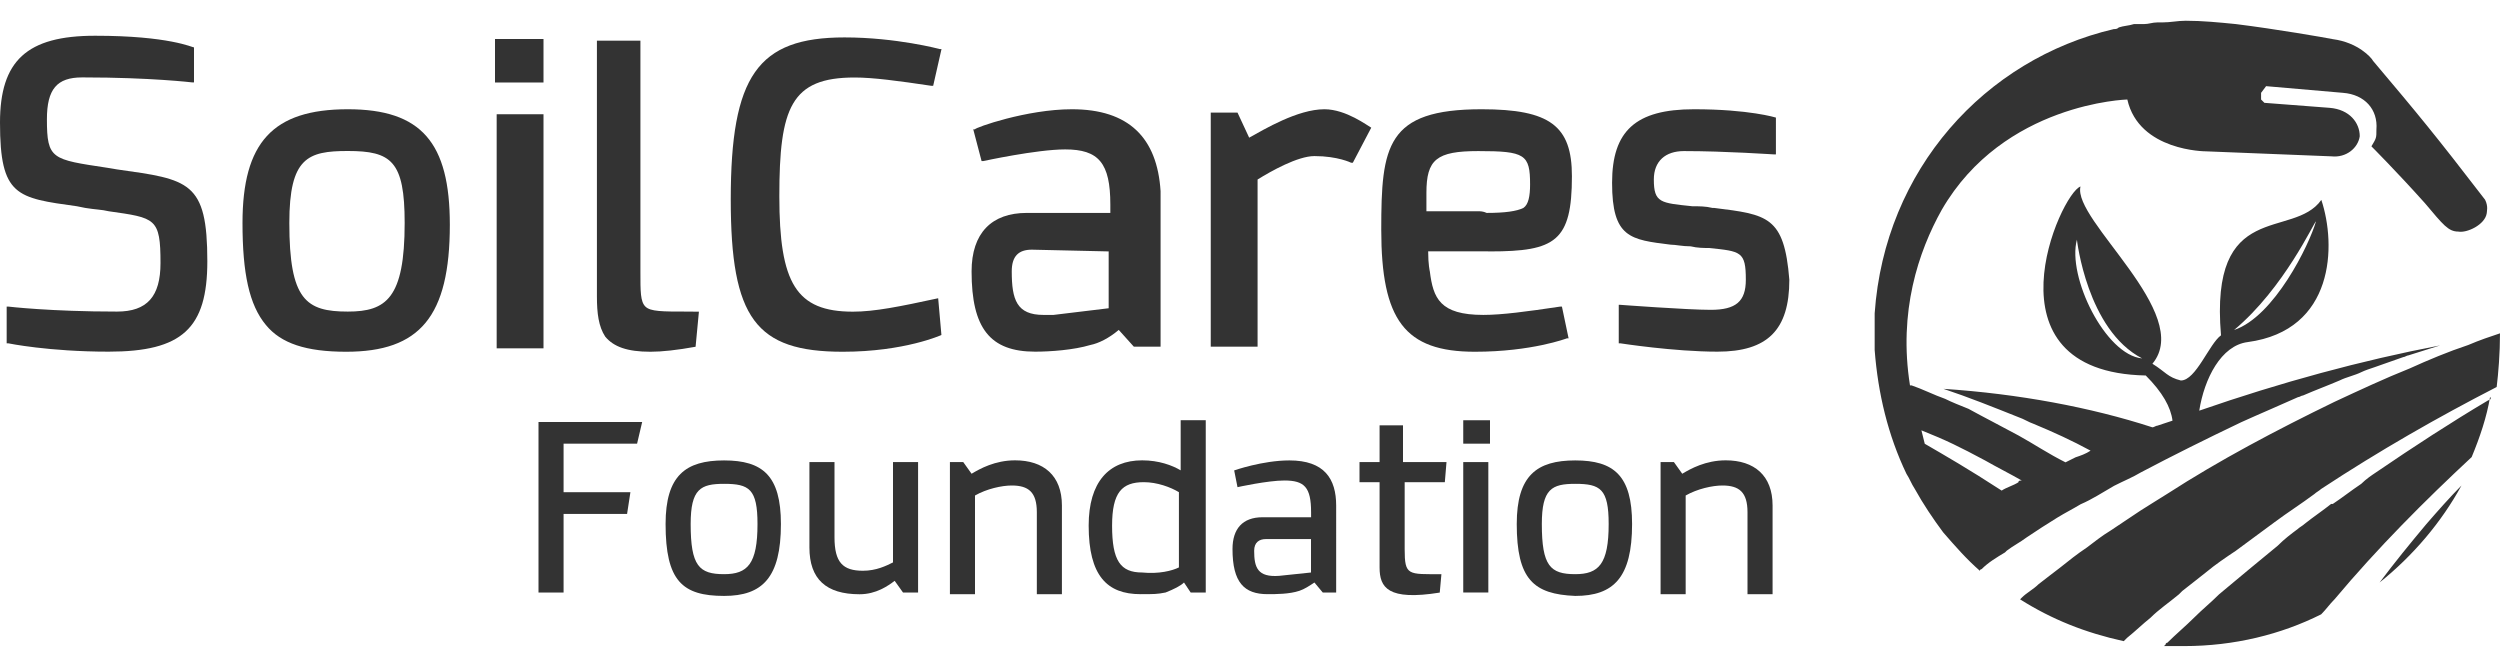
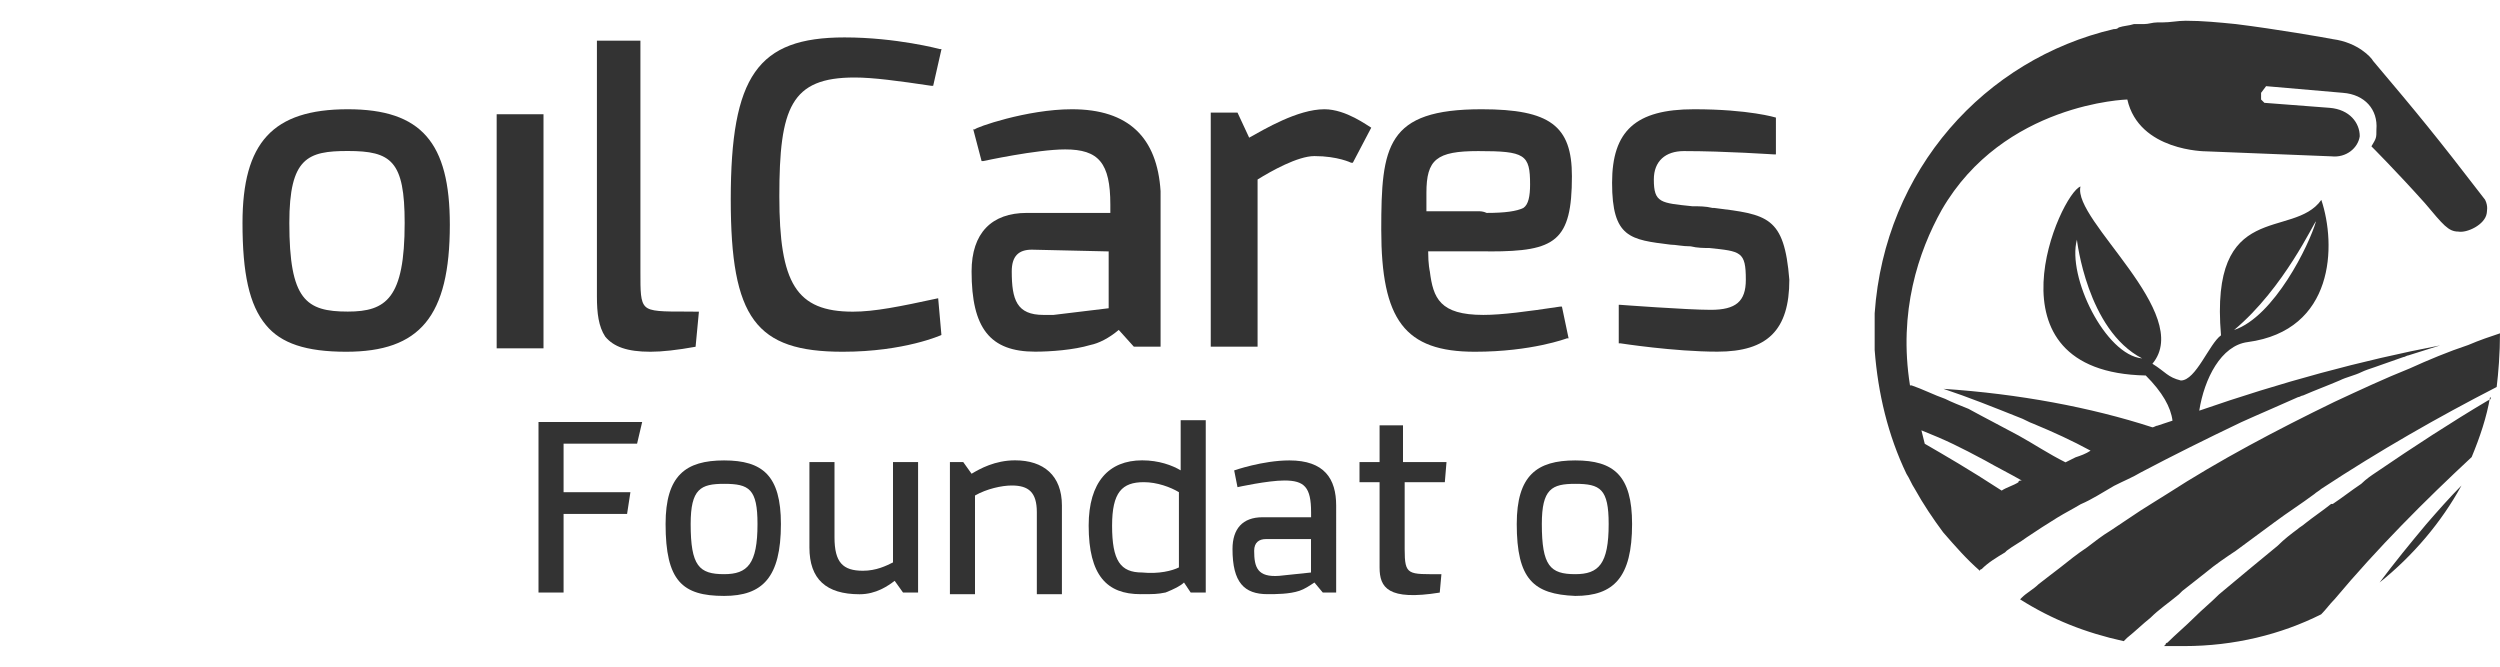
<svg xmlns="http://www.w3.org/2000/svg" version="1.1" x="0px" y="0px" viewBox="0 0 300 80" style="enable-background:new 0 0 300 80;" xml:space="preserve">
  <g id="Layer_1">
</g>
  <g id="red_text">
</g>
  <g id="Laag_1">
    <g id="Page-1">
      <g id="Artboard">
        <g id="logo">
          <g id="Group">
            <path id="Shape" style="fill:#333333;" d="M291.17,62.88c1.4-1.61,2.81-3.21,4.21-4.62c-2.41,4.41-5.82,8.43-9.83,11.64       C287.36,67.49,289.16,65.28,291.17,62.88z M298.6,48.03L298.6,48.03c-4.41,2.61-9.03,5.62-13.44,8.63       c-0.6,0.4-1.2,0.8-1.81,1.4c-1.2,0.8-2.21,1.61-3.41,2.41c0,0,0,0-0.2,0c-1,0.8-2.21,1.61-3.21,2.41c-0.2,0.2-0.6,0.4-0.8,0.6       c-0.8,0.6-1.61,1.2-2.41,2.01c-1.2,1-2.21,1.81-3.41,2.81s-2.41,2.01-3.61,3.01c-1,1-2.01,1.81-3.01,2.81       c-1,1-2.21,2.01-3.21,3.01l0,0c0,0-0.2,0-0.2,0.2l-0.2,0.2c0.8,0,1.61,0,2.41,0c6.02,0,11.64-1.4,16.45-3.81       c0.6-0.6,1-1.2,1.61-1.81c5.22-6.22,10.84-11.84,16.45-17.06c1-2.41,1.81-4.82,2.21-7.22l0,0       C299,47.83,298.8,48.03,298.6,48.03z M243.21,64.48c-0.8,0.6-1.61,1-2.41,1.61l-0.2,0.2c-1,0.6-2.01,1.2-2.81,2.01l0,0       c0,0-0.2,0-0.2,0.2l0,0l0,0c-1.61-1.4-3.01-3.01-4.41-4.62l0,0c-1.2-1.61-2.41-3.41-3.41-5.22l0,0l0,0c-0.4-0.6-0.6-1.2-1-1.81       l0,0c-2.21-4.62-3.41-9.63-3.81-14.85c0-0.2,0-0.6,0-0.8c0-0.2,0-0.4,0-0.4s0,0,0-0.2c0,0,0,0,0-0.2s0-0.2,0-0.4v-0.6       c0-0.2,0-0.2,0-0.4c0-0.6,0-1,0-1.4c1.2-17.26,13.24-30.5,28.7-34.11c0.2,0,0.4,0,0.6-0.2c0.6-0.2,1.2-0.2,1.81-0.4       c0.2,0,0.4,0,0.6,0l0,0h0.2c0.2,0,0.4,0,0.4,0c0.6,0,1-0.2,1.61-0.2l0,0c0.2,0,0.2,0,0.4,0h0.2c1,0,1.81-0.2,2.81-0.2       c2.01,0,4.01,0.2,6.02,0.4c4.82,0.6,10.64,1.61,11.64,1.81c3.01,0.4,4.62,2.21,4.82,2.61c5.42,6.42,7.42,8.83,13.44,16.66       c0.4,0.8,0.2,1.4,0.2,1.61c-0.2,1.4-2.41,2.41-3.41,2.21c-1.2,0-1.81-0.8-4.01-3.41c-3.41-3.81-6.42-6.82-6.42-6.82       c0.6-1,0.6-1,0.6-2.01c0.2-2.41-1.4-4.21-4.01-4.41l-9.23-0.8l-0.6,0.8v0.8l0.4,0.4l7.83,0.6c2.41,0.2,3.61,1.81,3.61,3.41       c-0.2,1.4-1.61,2.61-3.41,2.41l-15.05-0.6c0,0-8.03,0-9.43-6.22c0,0-14.85,0.4-22.27,13.24c-2.81,5.02-5.22,12.24-3.81,21.07       h0.2c1.2,0.4,2.81,1.2,4.01,1.61c0.8,0.4,1.81,0.8,2.81,1.2c1.81,1,3.81,2.01,6.02,3.21c1.81,1,3.61,2.21,5.62,3.21       c0.4-0.2,0.8-0.4,1.2-0.6c0.6-0.2,1.2-0.4,1.81-0.8c-2.21-1.2-4.41-2.21-6.82-3.21c-0.6-0.2-1.2-0.6-1.81-0.8       c-3.01-1.2-6.02-2.41-9.03-3.41c9.03,0.6,17.66,2.21,25.08,4.62c0.2,0,0.4-0.2,0.6-0.2c0.6-0.2,1.2-0.4,1.81-0.6       c-0.2-1.61-1.2-3.41-3.21-5.42c-19.87-0.4-10.23-21.87-7.83-22.68c-1,4.01,13.65,15.25,8.63,21.27c1.61,1,1.81,1.61,3.41,2.01       c1.81,0,3.41-4.41,4.82-5.42c-1.4-16.45,8.63-11.44,12.04-16.25c1.81,5.42,1.61,15.65-8.83,17.06       c-3.21,0.4-5.22,4.41-5.82,8.23c9.83-3.41,19.46-6.02,28.9-7.83l0,0c-1.2,0.4-2.61,0.8-3.81,1.2c-0.2,0-0.4,0.2-0.6,0.2       c-1.2,0.4-2.21,0.8-3.41,1.2c-0.6,0.2-1.2,0.4-1.61,0.6c-0.8,0.4-1.81,0.6-2.61,1c-1.4,0.6-3.01,1.2-4.41,1.81       c-0.2,0-0.4,0.2-0.6,0.2c-2.21,1-4.62,2.01-6.82,3.01c-4.21,2.01-8.23,4.01-12.04,6.02c-1,0.6-2.01,1-3.21,1.61       c-1.4,0.8-2.61,1.61-4.01,2.21c-1,0.6-1.81,1-2.81,1.61C245.62,62.88,244.41,63.68,243.21,64.48z M268.09,39.6       c4.82-1.61,9.03-10.23,9.83-13.04C277.73,26.56,274.11,34.58,268.09,39.6z M257.06,43.01c-6.62-3.41-7.83-14.25-7.83-14.25       C248.03,33.18,252.64,42.61,257.06,43.01z M242.61,57.66c-1.4-0.8-3.01-1.61-4.41-2.41c-3.01-1.61-4.62-2.41-7.63-3.61       c0.2,0.8,0.4,1.61,0.4,1.61c2.41,1.4,5.22,3.01,9.23,5.62c0.6-0.4,1.4-0.6,2.01-1C242.21,57.66,242.41,57.66,242.61,57.66z        M300,40c-1.2,0.4-2.41,0.8-3.81,1.4c-2.41,0.8-4.82,1.81-7.02,2.81c-3.01,1.2-6.02,2.61-9.03,4.01       c-7.02,3.41-13.85,7.02-20.07,11.04c-1,0.6-2.21,1.4-3.21,2.01c-1.2,0.8-2.41,1.61-3.61,2.41c-1,0.6-2.01,1.4-2.81,2.01       c-1.2,0.8-2.21,1.61-3.21,2.41c-0.8,0.6-1.81,1.4-2.61,2.01c-0.6,0.6-1.4,1-2.01,1.61l-0.2,0.2c3.81,2.41,7.83,4.01,12.44,5.02       l0.2-0.2l0.2-0.2c1-0.8,1.81-1.61,2.81-2.41c1-1,2.21-1.81,3.41-2.81c0.2-0.2,0.2-0.2,0.4-0.4c1-0.8,1.81-1.4,2.81-2.21       c1.2-1,2.41-1.81,3.61-2.61c1.61-1.2,3.01-2.21,4.62-3.41s3.21-2.21,4.82-3.41c0.2-0.2,0.6-0.4,0.8-0.6       c7.02-4.62,14.05-8.63,21.07-12.24C299.8,44.82,300,42.41,300,40C300,40.2,300,40.2,300,40z" />
            <g id="Shape_1_" transform="translate(32, 24)">
              <polygon style="fill:#333333;" points="35.63,37.67 35.63,47.1 32.62,47.1 32.62,26.64 45.06,26.64 44.45,29.24 35.63,29.24         35.63,35.06 43.65,35.06 43.25,37.67       " />
              <path style="fill:#333333;" d="M61.71,38.88c0,6.42-2.21,8.63-6.82,8.63c-5.02,0-7.02-1.81-7.02-8.63        c0-5.82,2.41-7.63,7.02-7.63S61.71,33.06,61.71,38.88z M58.9,38.88c0-4.21-1-4.82-4.01-4.82c-2.81,0-4.01,0.6-4.01,4.82        c0,5.02,1,6.02,4.01,6.02C57.7,44.9,58.9,43.69,58.9,38.88z" />
              <path style="fill:#333333;" d="M76.36,47.1l-1-1.4c-0.8,0.6-2.21,1.61-4.21,1.61c-4.01,0-6.02-1.81-6.02-5.62V31.45h3.01v9.03        c0,3.01,1,4.01,3.41,4.01c1.61,0,2.81-0.6,3.61-1V31.45h3.01V47.1H76.36L76.36,47.1z" />
              <path style="fill:#333333;" d="M83.59,31.45l1,1.4c1-0.6,2.81-1.61,5.22-1.61c3.41,0,5.62,1.81,5.62,5.42V47.3h-3.01v-9.83        c0-2.41-1-3.21-3.01-3.21c-1.2,0-3.01,0.4-4.41,1.2V47.3h-3.01V31.45H83.59L83.59,31.45z" />
              <path style="fill:#333333;" d="M110.88,47.1l-0.8-1.2c-0.4,0.4-1.2,0.8-2.21,1.2c-1,0.2-1.4,0.2-3.01,0.2        c-4.01,0-6.22-2.21-6.22-8.23c0-5.22,2.41-7.83,6.42-7.83c2.01,0,3.61,0.6,4.62,1.2v-6.02h3.01V47.1H110.88L110.88,47.1z         M109.47,44.09v-9.03c-1-0.6-2.61-1.2-4.21-1.2c-2.61,0-3.81,1.2-3.81,5.22c0,4.21,1,5.62,3.61,5.62        C107.06,44.9,108.67,44.49,109.47,44.09z" />
              <path style="fill:#333333;" d="M126.73,47.1l-1-1.2c-0.6,0.4-1.2,0.8-1.81,1c-1.2,0.4-2.81,0.4-3.81,0.4        c-2.81,0-4.21-1.4-4.21-5.42c0-2.41,1.2-3.81,3.61-3.81h5.82v-0.6c0-3.01-0.8-3.81-3.21-3.81c-2.01,0-5.62,0.8-5.62,0.8        l-0.4-2.01c0,0,3.41-1.2,6.62-1.2c4.21,0,5.62,2.21,5.62,5.42V47.1H126.73L126.73,47.1z M121.51,45.1l3.81-0.4v-4.01h-5.42        c-0.8,0-1.4,0.4-1.4,1.4C118.5,44.09,118.9,45.3,121.51,45.1z" />
              <path style="fill:#333333;" d="M136.56,33.86v8.03c0,3.21,0.4,3.01,4.41,3.01l-0.2,2.21c-6.22,1-7.22-0.6-7.22-3.01V33.86        h-2.41v-2.41h2.41v-4.41h2.81v4.41h5.22l-0.2,2.41H136.56L136.56,33.86z" />
-               <path style="fill:#333333;" d="M146.8,26.43v2.81h-3.21v-2.81H146.8z M146.6,31.45V47.1h-3.01V31.45H146.6z" />
              <path style="fill:#333333;" d="M163.85,38.88c0,6.42-2.21,8.63-6.82,8.63c-5.02-0.2-7.02-2.01-7.02-8.63        c0-5.82,2.41-7.63,7.02-7.63C161.65,31.25,163.85,33.06,163.85,38.88z M161.04,38.88c0-4.21-1-4.82-4.01-4.82        c-2.81,0-4.01,0.6-4.01,4.82c0,5.02,1,6.02,4.01,6.02C159.84,44.9,161.04,43.69,161.04,38.88z" />
-               <path style="fill:#333333;" d="M168.87,31.45l1,1.4c1-0.6,2.81-1.61,5.22-1.61c3.41,0,5.62,1.81,5.62,5.42V47.3h-3.01v-9.83        c0-2.41-1-3.21-3.01-3.21c-1.2,0-3.01,0.4-4.41,1.2V47.3h-3.01V31.45H168.87L168.87,31.45z" />
            </g>
            <g transform="translate(0, 1)">
              <g>
-                 <path id="Shape_2_" style="fill:#333333;" d="M14.05,19.33l-1.2-0.2c-6.62-1-7.22-1-7.22-5.82c0-3.61,1.2-5.02,4.21-5.02h0.2         c8.03,0,13.04,0.6,13.04,0.6h0.2V4.69l0,0c-0.2,0-3.01-1.4-11.84-1.4C3.21,3.28,0,6.29,0,13.72c0,8.83,2.01,9.03,9.23,10.03         l1,0.2c1.2,0.2,2.01,0.2,2.81,0.4c5.62,0.8,6.22,0.8,6.22,6.22c0,4.01-1.61,5.82-5.22,5.82C6.02,36.39,1,35.79,1,35.79H0.8         v4.41H1c0,0,4.82,1,12.04,1c8.83,0,11.84-2.81,11.84-10.84C24.88,20.74,22.68,20.54,14.05,19.33z" />
                <path id="Shape_3_" style="fill:#333333;" d="M41.74,12.11c-9.03,0-12.64,4.01-12.64,13.65c0,6.02,0.8,9.83,2.81,12.24         c1.81,2.21,4.82,3.21,9.63,3.21c8.83,0,12.44-4.21,12.44-15.25C53.98,16.12,50.57,12.11,41.74,12.11z M41.74,36.39         c-5.02,0-7.02-1.4-7.02-10.64c0-7.83,2.21-8.63,7.02-8.63c5.22,0,6.82,1.2,6.82,8.63C48.56,34.79,46.35,36.39,41.74,36.39z" />
                <rect id="Rectangle-path" x="59.6" y="12.71" style="fill:#333333;" width="5.62" height="28.09" />
-                 <rect id="Rectangle-path_1_" x="59.4" y="3.68" style="fill:#333333;" width="5.82" height="5.22" />
                <path id="Shape_4_" style="fill:#333333;" d="M82.47,36.39c-3.01,0-4.41,0-5.02-0.6s-0.6-1.81-0.6-4.21V3.88h-5.22v30.7         c0,2.01,0.2,3.61,1,4.82c1,1.2,2.61,1.81,5.42,1.81c1.4,0,3.21-0.2,5.42-0.6l0,0l0.4-4.21h-0.2         C83.28,36.39,82.88,36.39,82.47,36.39z" />
                <path id="Shape_5_" style="fill:#333333;" d="M112.58,34.79L112.58,34.79c-4.62,1-7.63,1.61-10.23,1.61         c-6.82,0-8.83-3.41-8.83-13.85c0-10.64,1.4-14.25,9.03-14.25c2.21,0,5.22,0.4,9.23,1h0.2l1-4.41h-0.2c0,0-5.22-1.4-11.44-1.4         c-10.43,0-13.65,4.62-13.65,19.46c0,14.25,3.01,18.26,13.44,18.26c7.42,0,11.84-2.01,11.84-2.01l0,0L112.58,34.79z" />
              </g>
              <g id="Shape_6_" transform="translate(58, 4)">
                <path style="fill:#333333;" d="M70.63,8.11c-5.42,0-11.64,2.21-11.64,2.41h-0.2l1,3.81h0.2c0,0,6.42-1.4,9.83-1.4         c4.01,0,5.42,1.61,5.42,6.62v1H65.21c-4.21,0-6.62,2.41-6.62,7.02c0,6.82,2.21,9.63,7.63,9.63c1.81,0,4.62-0.2,6.62-0.8         c1-0.2,2.21-0.8,3.41-1.81l1.81,2.01h3.21V17.94C80.86,11.52,77.45,8.11,70.63,8.11z M75.04,25.17v6.82l-6.62,0.8         c-0.4,0-0.8,0-1.2,0l0,0c-3.21,0-3.81-1.81-3.81-5.22c0-1.81,0.8-2.61,2.41-2.61L75.04,25.17L75.04,25.17z" />
                <path style="fill:#333333;" d="M100.93,8.11c-3.21,0-7.22,2.41-9.03,3.41l-1.4-3.01h-3.21v28.09h5.62V16.54         c1.61-1,4.82-2.81,6.82-2.81c2.81,0,4.41,0.8,4.41,0.8h0.2l2.21-4.21l0,0C106.15,10.12,103.54,8.11,100.93,8.11z" />
                <path style="fill:#333333;" d="M120.8,25.17c7.83,0,9.83-1.2,9.83-9.03c0-6.02-2.61-8.03-10.84-8.03         c-11.44,0-12.04,4.41-12.04,14.45c0,10.84,2.81,14.65,11.24,14.65c6.82,0,11.04-1.61,11.04-1.61h0.2l-0.8-3.81h-0.2         c-4.01,0.6-7.02,1-9.23,1c-5.22,0-6.02-2.01-6.42-5.22c0,0-0.2-0.8-0.2-2.41h7.02L120.8,25.17z M119.39,20.35h-6.22         c0-0.4,0-1,0-1.4c0-0.2,0-0.6,0-0.8c0-4.01,1.2-5.02,6.22-5.02c5.62,0,6.22,0.4,6.22,4.01c0,1.4-0.2,2.41-0.8,2.81         c-0.8,0.4-2.21,0.6-4.41,0.6l0,0C119.99,20.35,119.59,20.35,119.39,20.35z" />
                <path style="fill:#333333;" d="M147.69,19.95h-0.2c-0.8-0.2-1.61-0.2-2.41-0.2c-3.81-0.4-4.62-0.4-4.62-3.21         c0-2.21,1.4-3.41,3.61-3.41c5.02,0,10.64,0.4,10.84,0.4h0.2V9.11l0,0c0,0-3.21-1-9.83-1c-7.02,0-9.83,2.61-9.83,8.83         c0,6.62,2.21,6.82,7.02,7.42c0.6,0,1.4,0.2,2.41,0.2c0.8,0.2,1.61,0.2,2.21,0.2c3.81,0.4,4.41,0.4,4.41,3.81         c0,2.61-1.2,3.61-4.21,3.61c-2.81,0-10.84-0.6-10.84-0.6h-0.2v4.62h0.2c0,0,6.42,1,11.64,1c6.02,0,8.63-2.61,8.63-8.63         C156.11,20.95,154.11,20.75,147.69,19.95z" />
              </g>
            </g>
          </g>
        </g>
      </g>
    </g>
  </g>
</svg>